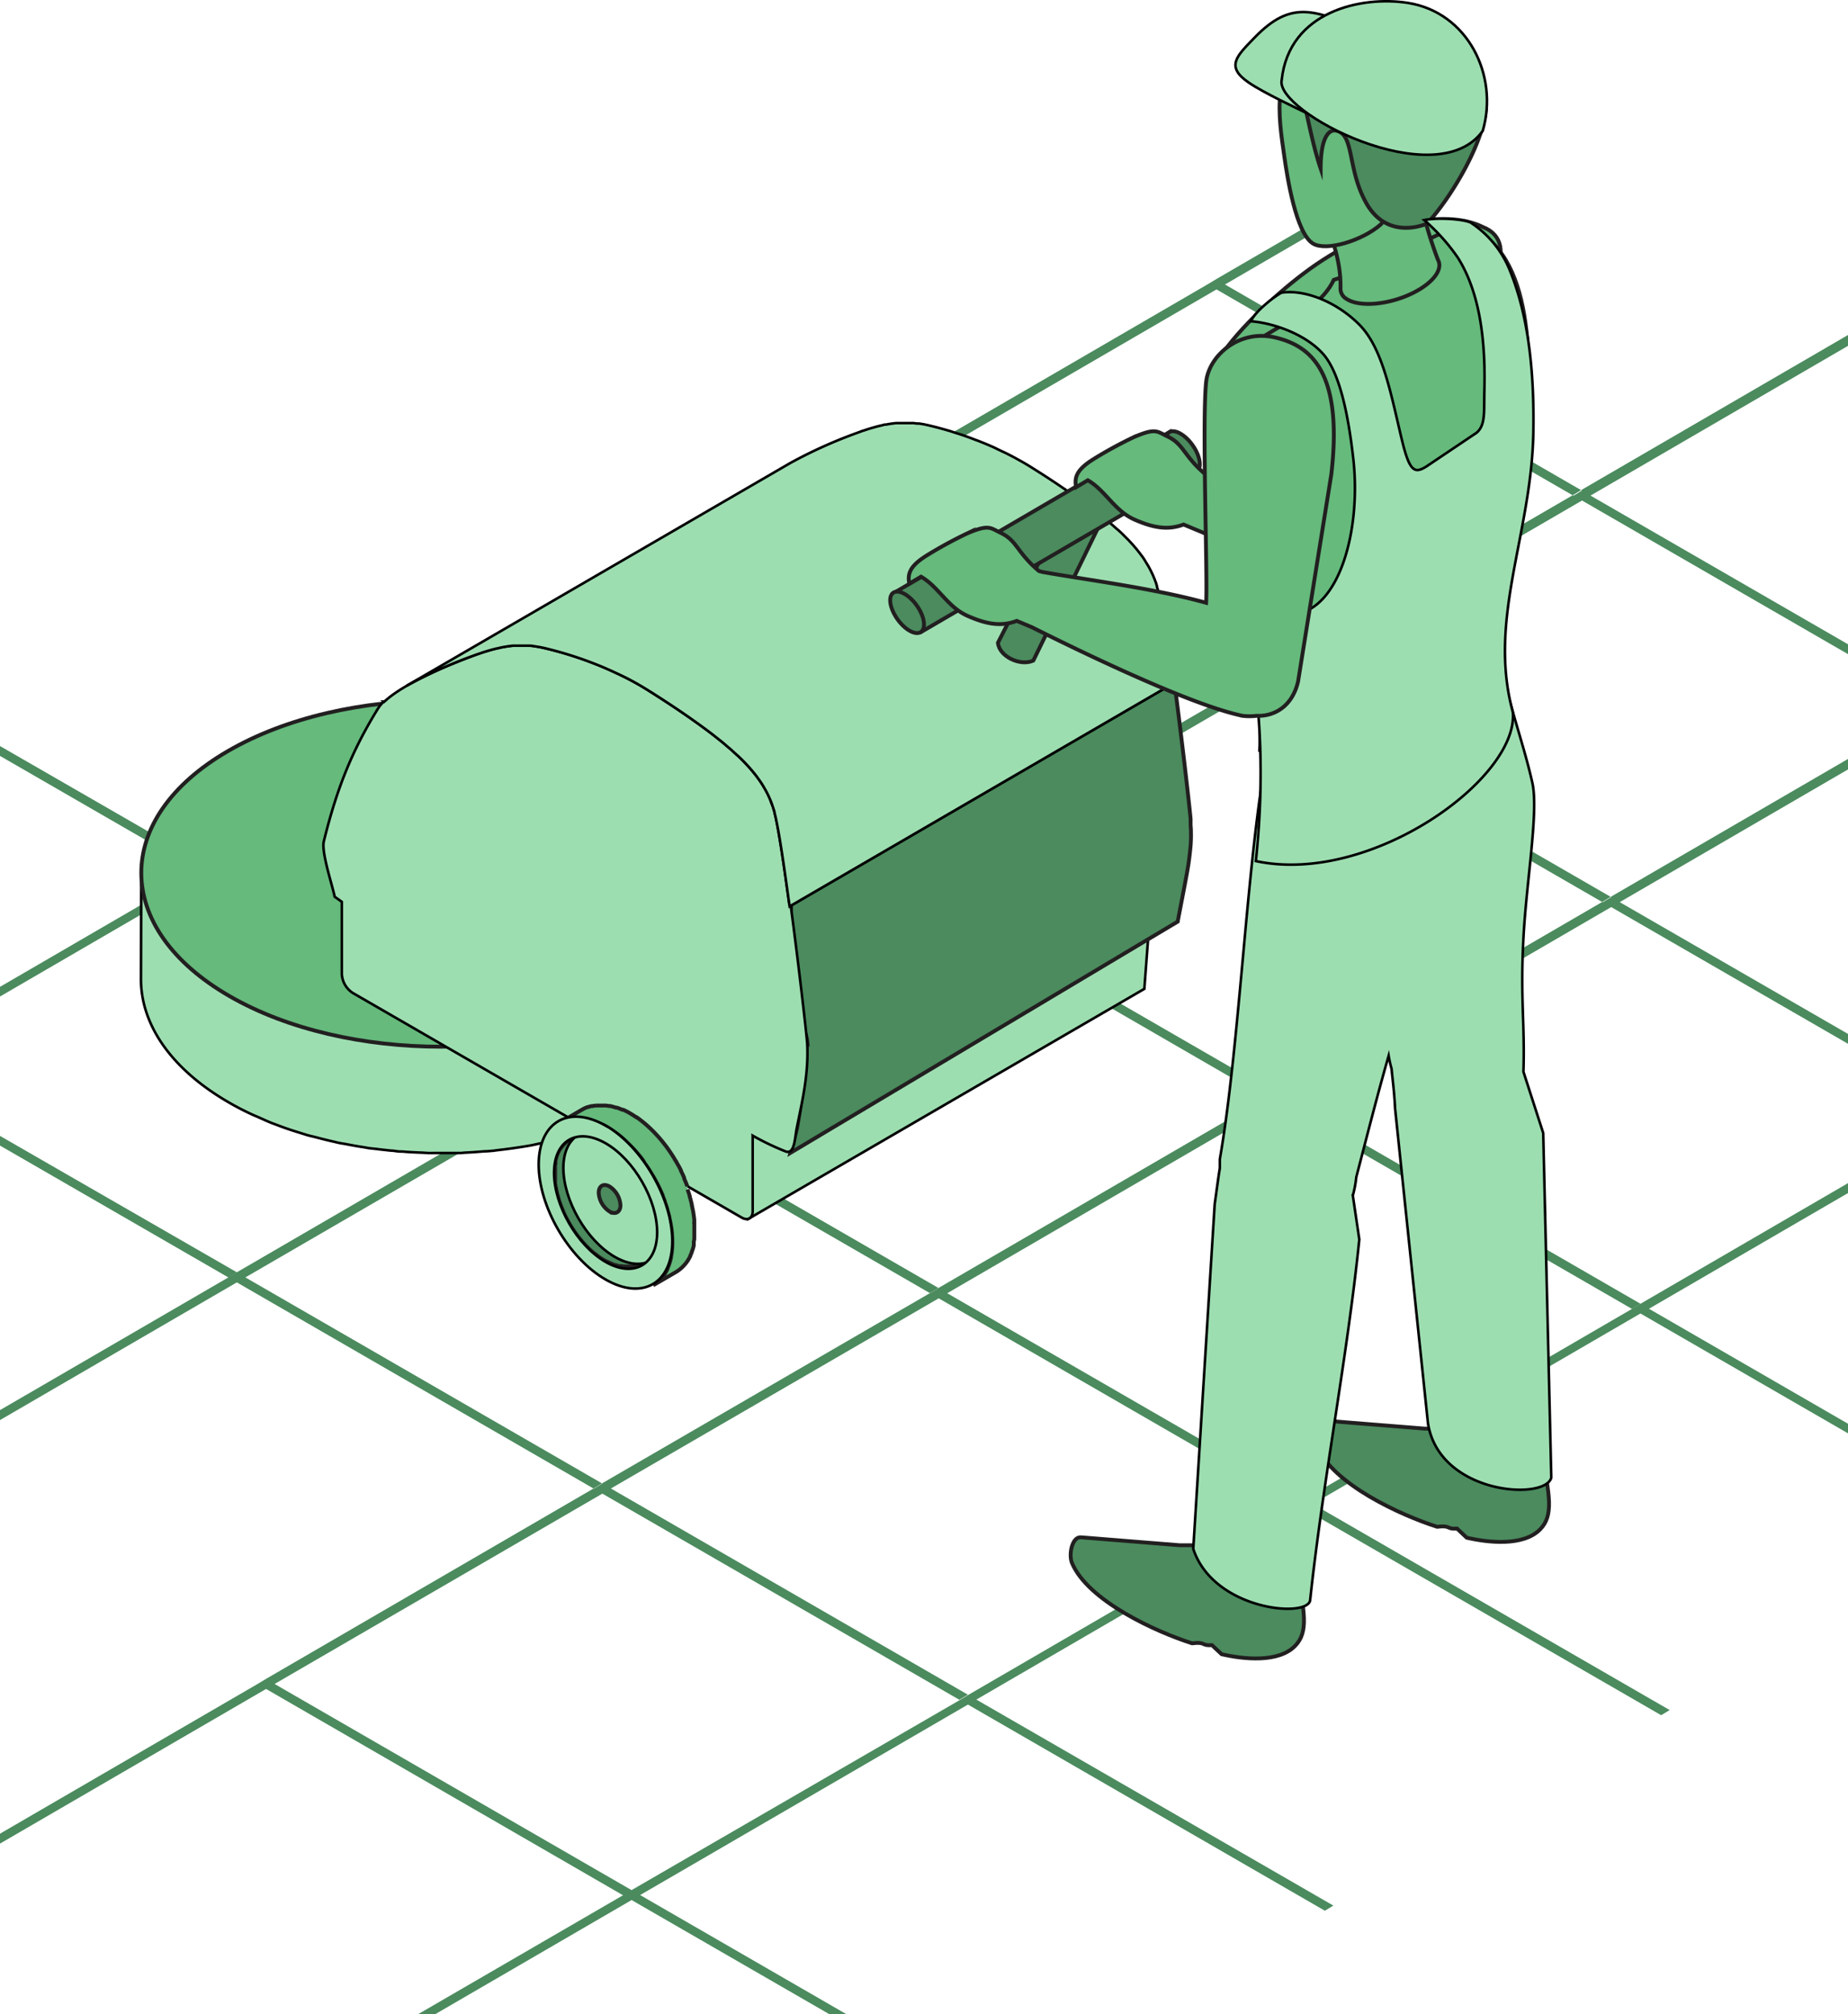
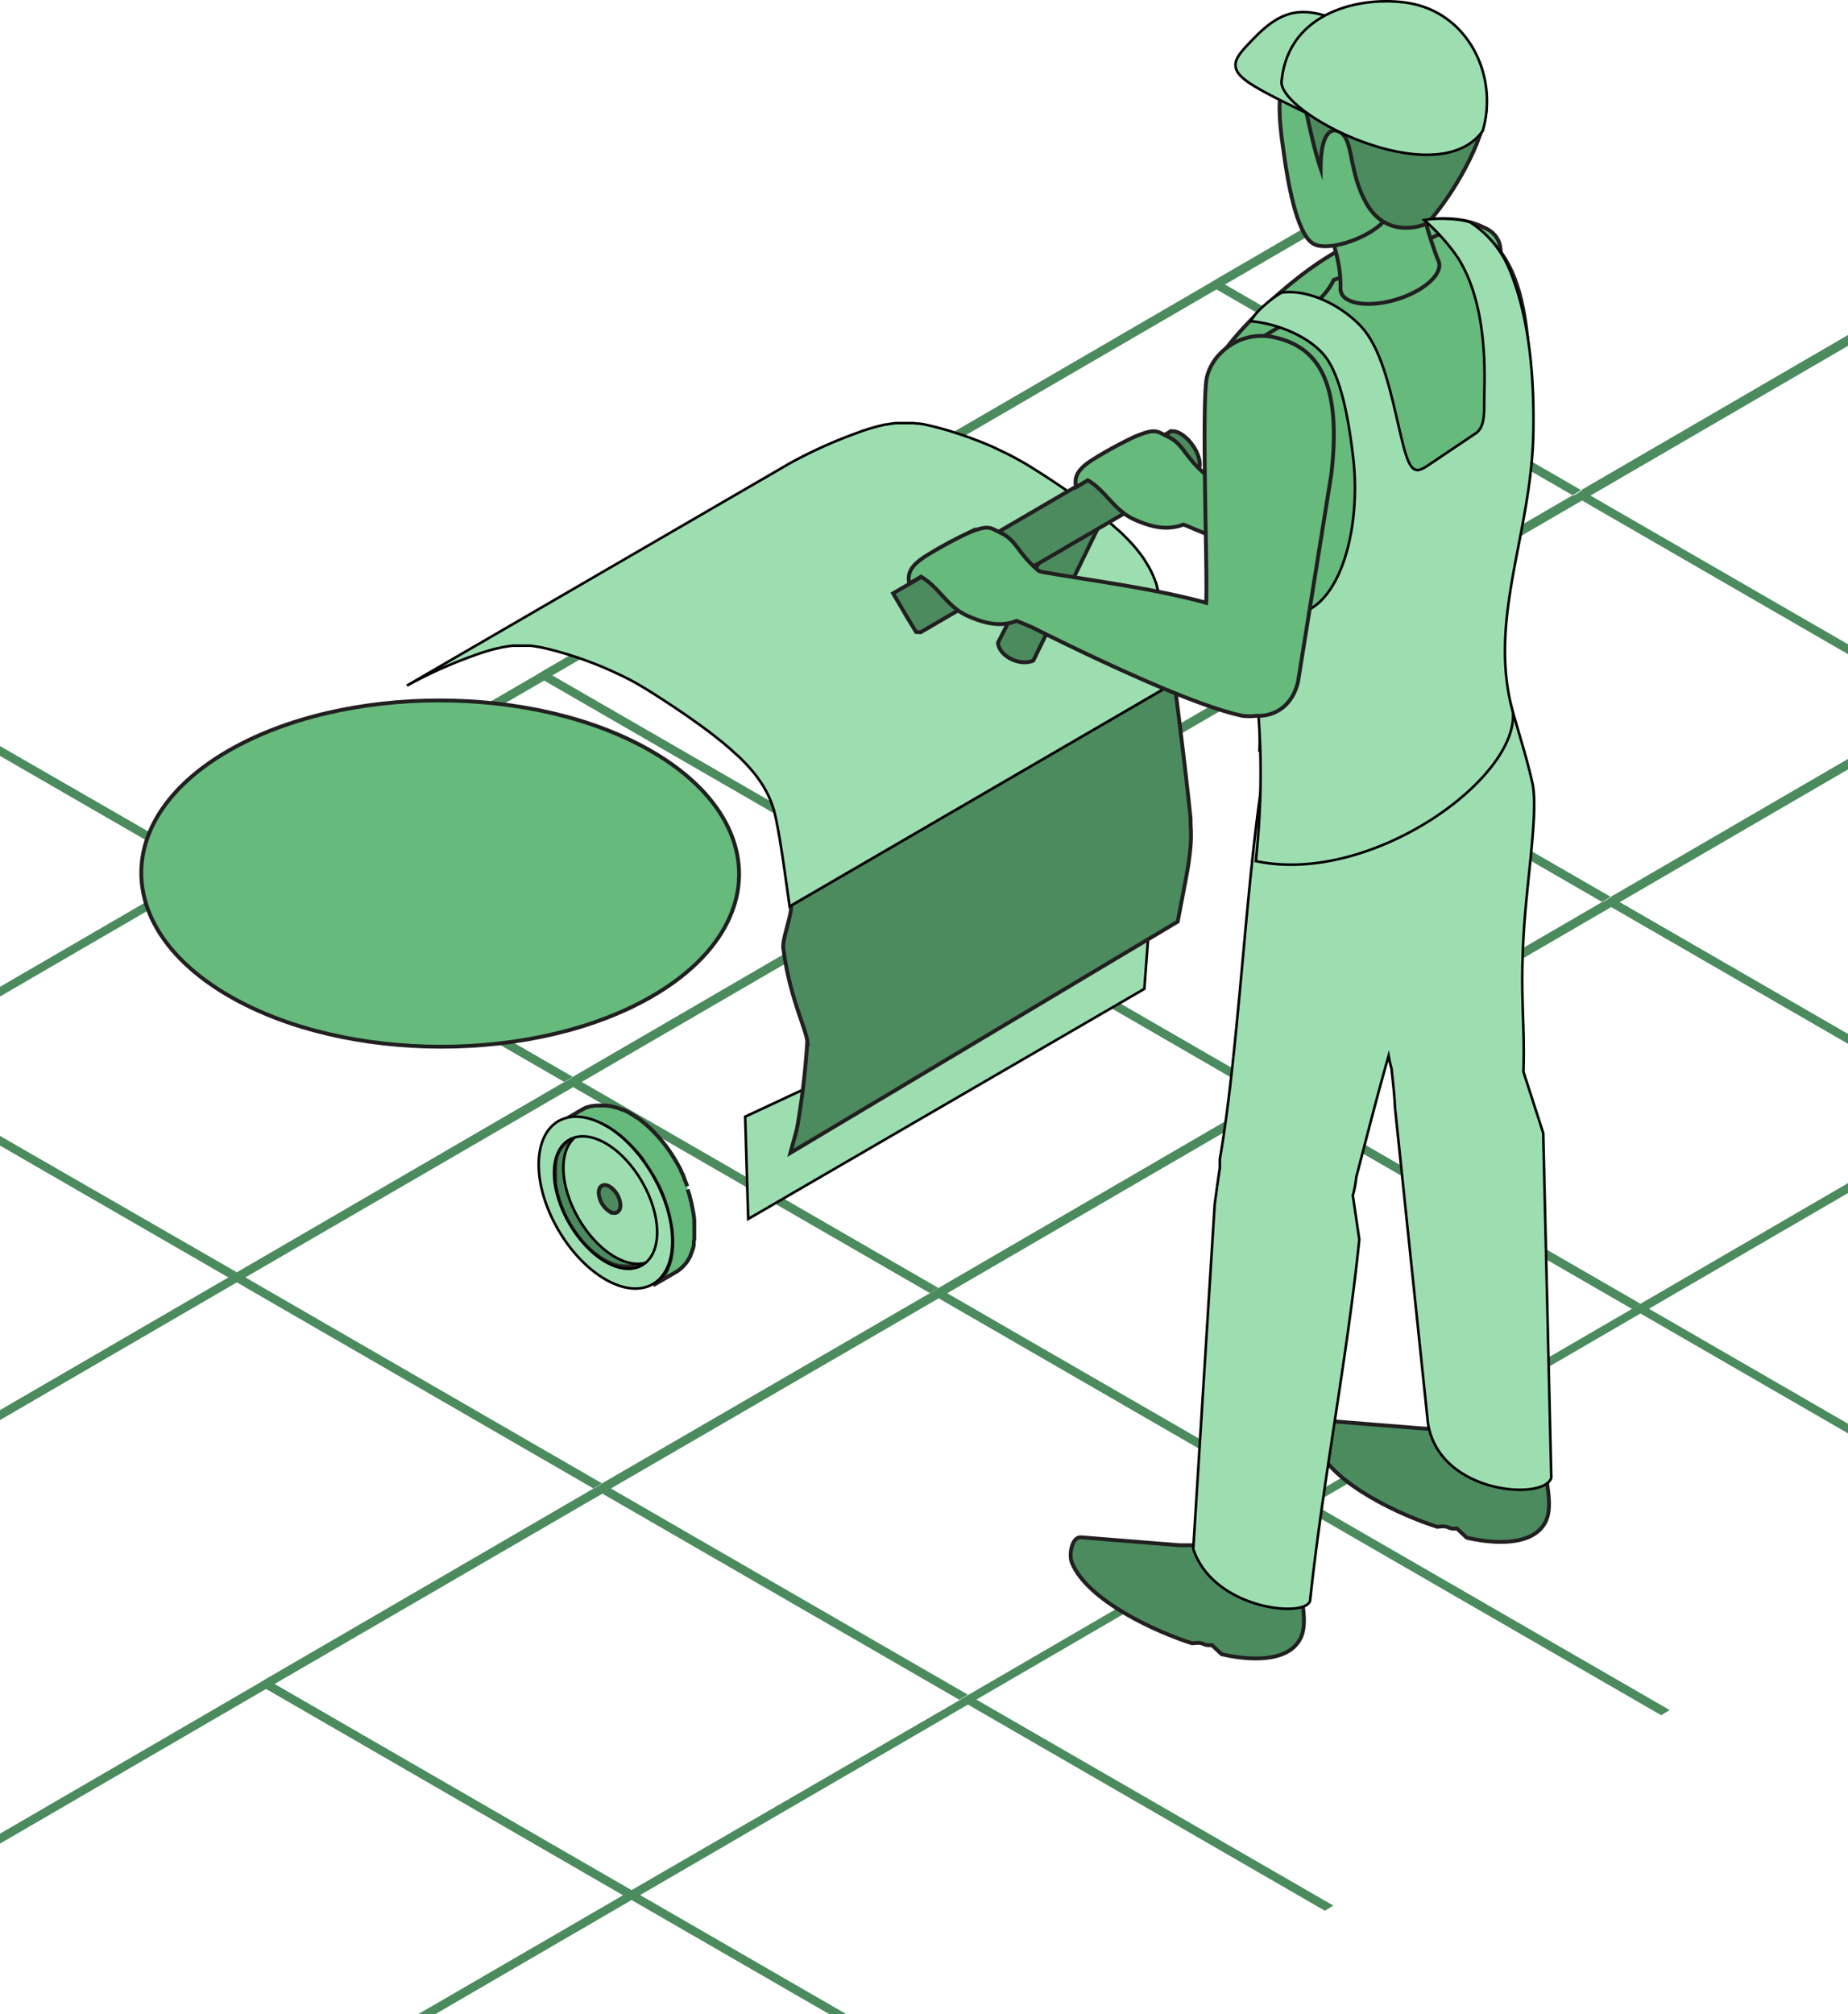
<svg xmlns="http://www.w3.org/2000/svg" id="Layer_1" data-name="Layer 1" viewBox="0 0 359.62 391.84">
  <defs>
    <style>.cls-1,.cls-3{fill:#4b8b5e;}.cls-1,.cls-2,.cls-3,.cls-4,.cls-5{fill-rule:evenodd;}.cls-2{fill:#9ddeb1;stroke:#000;stroke-width:0.5px;}.cls-2,.cls-3,.cls-4{stroke-miterlimit:10;}.cls-3,.cls-4{stroke:#221f20;stroke-width:0.75px;}.cls-4{fill:#65ba7c;}.cls-5{fill:#edd9b5;}</style>
  </defs>
  <path class="cls-1" d="M0,147.07l38.74,22.36,1.66-1L0,145.15v1.92ZM274.87,32.21h3.32L238.38,55.35l69.46,40.1-1.65,1L236.73,56.31h0L172.94,93.38l69.46,40.1-1.66,1L171.28,94.34h0l-63.79,37.07L177,171.52l-1.65,1-69.46-40.11h0L42.06,169.44l69.46,40.1-1.65,1L40.41,170.4h0L0,193.88V192l38.74-22.51,1.66-1,63.77-37.06,1.66-1,63.78-37.07,1.66-1,63.78-37.07,1.66-1,38.16-22.18ZM0,222.88l44.43,25.65,1.65-1L0,221v1.91ZM359.62,65.36v1.93L309.51,96.42l50.11,28.93v1.92L307.86,97.38h0l-63.78,37.07,69.46,40.1-1.66,1-69.46-40.11-63.78,37.07,69.46,40.1-1.66,1L177,173.44h0L113.2,210.5l69.46,40.11-1.66,1-69.46-40.1h0L47.75,248.53l69.46,40.11-1.65,1L46.09,249.5,0,276.29v-1.94l44.43-25.81,1.65-1,63.79-37.07,1.66-1,63.77-37.06,1.66-1,63.78-37.07,1.66-1,63.79-37.07,1.65-1,51.78-30.09Zm0,82.41v1.93L315.2,175.52l44.42,25.64v1.92l-46.08-26.6-63.78,37.07,69.46,40.1-1.66,1-69.46-40.1h0l-63.77,37.06,69.46,40.1-1.66,1-69.46-40.11h0L118.88,289.6l69.46,40.11-1.65,1-69.47-40.11L53.44,327.63l69.46,40.11-1.66,1L51.78,328.6h0L0,358.69v-1.93l50.11-29.12,1.66-1,63.79-37.07,1.65-1L181,251.57l1.66-1,63.77-37.06,1.66-1,63.78-37.07,1.66-1,46.09-26.78ZM84.76,391.84l38.15-22.17h0l38.41,22.17h3.32L124.57,368.7l63.79-37.06h0l69.46,40.11,1.65-1L190,330.67,253.8,293.6h0l69.46,40.11,1.66-1-69.46-40.1,63.77-37.06h0l40.39,23.32V277l-38.73-22.37,38.73-22.51v-1.93l-40.4,23.48-1.66,1-63.77,37.07-1.66,1-63.79,37.07-1.65,1L122.9,367.74l-1.66,1L81.43,391.84Z" />
  <polygon class="cls-2" points="223.57 180.6 222.69 192.39 145.6 237.16 145.01 217.26 223.57 180.6" />
  <path class="cls-3" d="M231.69,160.44c0-.18,0-.35,0-.53v-.09c0-.11,0-.29,0-.54h0c-.24-2.5-1.25-11.54-2.45-21-.23-1.86-.48-3.73-.72-5.58l-74.59,43.35c.25,1.84-1.73,6.58-1.5,8.43h0c1.2,9.45,4.43,15.64,4.67,18.14a152.63,152.63,0,0,1-2,16.93c0,.07-1.28,4.68-1.3,4.76l75.38-45c0-.08,1.47-7.55,1.87-9.86.16-.9.3-1.81.41-2.74.08-.64.15-1.29.21-1.94s.07-1.07.09-1.61,0-.94,0-1.42S231.71,160.87,231.69,160.44Z" />
-   <path class="cls-2" d="M143.78,171.14c0,.3,0,.59-.06.89s-.06.51-.1.76-.08.59-.14.88-.1.51-.16.77-.13.57-.2.85-.15.52-.23.77-.18.57-.28.85-.18.5-.28.75-.24.59-.38.89-.22.49-.34.73-.29.59-.45.88l-.39.71c-.2.34-.42.69-.64,1s-.26.42-.4.62c-.27.39-.56.77-.85,1.16-.11.15-.22.31-.34.46-.47.59-1,1.18-1.51,1.76-.14.16-.29.31-.44.46-.42.43-.85.87-1.31,1.3l-.63.59-.82.72-.82.67c-.29.24-.59.47-.89.7l-.88.66c-.31.23-.64.45-1,.68l-.94.63c-.34.23-.69.45-1,.66s-.88.56-1.35.83c-1.26.73-2.58,1.41-3.92,2l-1.06.5c-1.22.57-2.47,1.11-3.76,1.61l-.45.18c-1.35.52-2.75,1-4.16,1.43-1,.3-2,.58-3,.85-.76.21-1.51.43-2.29.62-1,.25-2.13.46-3.2.68-.79.16-1.57.34-2.37.48l-1,.16c-1.32.22-2.66.41-4,.57l-1.18.14c-.76.08-1.54.13-2.3.19-1.33.11-2.65.21-4,.26-.84,0-1.68.06-2.52.07-1.07,0-2.14,0-3.21,0-.89,0-1.77,0-2.66-.07s-2-.1-3-.16-1.79-.14-2.68-.23-2-.2-2.93-.32-1.74-.23-2.6-.37c-1-.16-2.07-.34-3.1-.54-.8-.15-1.61-.31-2.4-.48-1.23-.27-2.44-.57-3.64-.89-.76-.21-1.53-.39-2.28-.62L58,199.56c-1.19-.38-2.37-.78-3.53-1.21l-1-.37c-1.06-.41-2.08-.86-3.09-1.31-.5-.22-1-.42-1.49-.65-1.47-.7-2.89-1.43-4.26-2.22-11.45-6.61-17.17-15.32-17.14-24l-.06,20.71c0,8.69,5.69,17.4,17.14,24q2.05,1.19,4.26,2.22c.48.23,1,.43,1.49.65.86.38,1.71.78,2.6,1.13.16.07.33.12.49.18l1,.38q1.74.65,3.54,1.2l1.21.38c.26.08.52.17.79.24.49.14,1,.24,1.5.37,1.2.32,2.4.62,3.62.89.32.07.63.17,1,.23.48.1,1,.16,1.47.26,1,.19,2,.38,3.09.54.41.06.81.15,1.22.21s.93.09,1.39.15c1,.13,1.94.23,2.92.33.45,0,.91.11,1.37.15s.87,0,1.31.07c1,.07,2,.12,3,.16.49,0,1,.07,1.47.08s.8,0,1.19,0c1.08,0,2.14,0,3.21,0,.53,0,1.06,0,1.59,0,.31,0,.62,0,.93-.06,1.33-.06,2.65-.15,4-.27.53,0,1.06-.05,1.58-.1.25,0,.49-.06.74-.09l1.17-.14c1.35-.16,2.69-.35,4-.56l1-.16.5-.09c.64-.11,1.25-.27,1.88-.4,1.07-.21,2.14-.42,3.19-.68.78-.19,1.53-.41,2.3-.62,1-.27,2-.54,3-.85l.66-.19c1.19-.38,2.35-.8,3.5-1.24.16-.05.3-.12.45-.18,1.29-.5,2.54-1,3.76-1.6l1.06-.5c1.35-.65,2.66-1.33,3.92-2.06l.71-.41c.22-.14.42-.28.64-.41l1-.66.94-.63,1-.69.87-.65.89-.7.82-.68.82-.72.34-.29.29-.3c.46-.43.89-.86,1.31-1.3.15-.15.3-.3.44-.46.53-.57,1-1.16,1.51-1.76l.05-.06c.11-.13.19-.27.29-.4.29-.38.58-.77.85-1.16.14-.2.26-.4.4-.61s.44-.69.64-1c0-.09.11-.18.17-.27s.14-.29.22-.43c.16-.3.31-.59.45-.89s.24-.48.35-.73.25-.59.37-.88l.16-.39c0-.12.08-.24.12-.37.1-.28.2-.56.28-.84s.16-.52.23-.77.14-.57.2-.86a3.69,3.69,0,0,0,.11-.45c0-.11,0-.21.06-.31,0-.3.09-.59.13-.89s.07-.5.1-.76.05-.59.06-.88,0-.34,0-.51,0-.35,0-.52l.06-20.7C143.83,170.46,143.8,170.8,143.78,171.14Z" />
  <path class="cls-4" d="M126.7,146.12C104,133,67,133,44.37,146.12s-22.46,34.55.28,47.68,59.71,13.13,82.3,0S149.44,159.25,126.7,146.12Z" />
-   <path class="cls-2" d="M157.09,203.26c0-.93-1.57-14.77-3.23-27.2l-.27-.17c-1.11-8.21-2.24-15.72-3-18.38-2.05-6.95-8.16-12.87-24-22.91-.66-.43-1.34-.84-2-1.24a69.68,69.68,0,0,0-18.62-7.27c-4.1-1-8-.72-13.8,1.46-4.86,1.82-13.48,5.31-17.42,9l-.07-.06A7.39,7.39,0,0,0,73.47,138c-4.92,8-7.91,15.32-10.46,25.72-.51,2.14,1.85,9.11,2.11,10.74l1.4,1,0,14.05a4.68,4.68,0,0,0,2.13,3.68l75.68,43.7c1.17.68,2.14.13,2.14-1.22l0-14.51a1.49,1.49,0,0,0,0-.21,51.57,51.57,0,0,0,6.41,3.07c1.77.66,1.79-2.63,2.15-4.44C156.07,214.39,157.35,209.27,157.09,203.26Z" />
  <path class="cls-3" d="M129.42,243.59a4.89,4.89,0,0,1-.77.35,5.72,5.72,0,0,1-.59.17l-.14,0a6.15,6.15,0,0,1-.75.1H127a6.45,6.45,0,0,1-.76,0h-.09a8.38,8.38,0,0,1-.83-.13l-.09,0a7.72,7.72,0,0,1-.88-.24l-.06,0c-.31-.11-.63-.24-1-.38l-.06,0a10.66,10.66,0,0,1-1-.52,15.1,15.1,0,0,1-2-1.38l0,0a19.66,19.66,0,0,1-1.84-1.72l0,0a20.81,20.81,0,0,1-1.68-2h0a25.65,25.65,0,0,1-1.45-2.22l-.06-.11A24.22,24.22,0,0,1,114,233v0a22.79,22.79,0,0,1-.91-2.46v0a18.84,18.84,0,0,1-.57-2.48h0a14.45,14.45,0,0,1-.19-2.43,11.07,11.07,0,0,1,.2-2.15.13.13,0,0,0,0-.06,8.55,8.55,0,0,1,.57-1.77l0,0a5.5,5.5,0,0,1,.75-1.16c.09-.12.18-.24.28-.35a4.72,4.72,0,0,1,1.1-.9l-4.48,2.6a5.22,5.22,0,0,0-1.1.9c-.1.11-.19.23-.28.35a5.46,5.46,0,0,0-.36.45,6.47,6.47,0,0,0-.38.69v0s0,0,0,0c-.08.17-.15.34-.22.52l-.18.52c0,.17-.09.34-.13.51s0,.15,0,.22,0,0,0,.06,0,.14,0,.21,0,.32-.07.48,0,.32,0,.48l0,.47c0,.16,0,.32,0,.48v0c0,.15,0,.3,0,.45s0,.32,0,.48,0,.33,0,.49,0,.33,0,.49,0,.34.07.5v0h0c0,.15,0,.31.08.47s.07.35.11.52l.12.52c0,.18.09.36.14.53l.12.43a0,0,0,0,1,0,0l0,.08c.05.17.1.34.16.52l.18.51.18.49c.07.16.13.32.2.49l.16.37a0,0,0,0,1,0,0,.3.3,0,0,1,0,.08c.07.16.14.32.22.48s.17.36.25.53l.32.61c.11.21.23.42.35.63l.07.12s0,.08.07.13c.24.41.49.8.75,1.2s.41.59.62.88h0c.14.2.29.39.44.58l.39.48c.13.15.25.3.39.45l.39.44a.46.46,0,0,0,.07.07l0,0,.31.33.42.41c.15.15.29.28.44.41s.29.27.44.39l.22.18.06,0,.17.14.44.34.43.31.43.28.42.26.09.06.32.17.41.21.27.13.06,0,.07,0,.41.17a3.25,3.25,0,0,0,.4.15l.07,0,.07,0,.26.09.41.11.21,0,.08,0,.12,0,.44.07a2.66,2.66,0,0,0,.28,0h1.16a5.4,5.4,0,0,0,.58-.08h0l.14,0a3.17,3.17,0,0,0,.55-.15.05.05,0,0,0,0,0,5,5,0,0,0,.78-.35Z" />
  <path class="cls-2" d="M119.69,221.49c5.53,3.19,10,11,10,17.31s-4.54,8.92-10.06,5.73-10-11-10-17.31S114.18,218.3,119.69,221.49Z" />
  <path class="cls-4" d="M133.75,230.8l-.15-.4c-.09-.22-.17-.43-.26-.64s-.13-.31-.2-.46l0-.08a.3.3,0,0,0,0-.08l-.28-.63c-.11-.23-.22-.46-.34-.69a.54.54,0,0,0,0-.11s-.05-.08-.07-.13-.18-.36-.28-.54-.25-.45-.38-.67-.12-.23-.19-.34,0-.09-.07-.14-.24-.37-.35-.56-.35-.57-.54-.85l-.09-.14c-.25-.38-.51-.75-.78-1.12l0,0h0c-.19-.26-.38-.51-.58-.76s-.31-.39-.47-.58a0,0,0,0,0,0,0l0,0c-.16-.2-.33-.39-.5-.59l-.51-.56-.07-.08-.09-.08c-.12-.14-.24-.27-.37-.4l-.55-.54-.16-.15-.13-.12-.28-.26c-.19-.17-.38-.34-.58-.5a2.31,2.31,0,0,0-.24-.2l-.13-.11-.2-.16-.57-.44-.41-.29-.07-.05-.08,0-.55-.37c-.18-.11-.36-.23-.55-.33l-.12-.08-.41-.23-.53-.27-.35-.16-.08,0-.1,0-.52-.22-.52-.19-.1,0-.08,0-.34-.11-.53-.15-.27-.06-.11,0-.16,0a5.62,5.62,0,0,0-.57-.09l-.36,0h-.22c-.2,0-.41,0-.61,0h-.68a6.46,6.46,0,0,0-.75.11h0l-.18,0c-.24.06-.48.12-.71.2l-.06,0a5,5,0,0,0-1,.46l-4.48,2.6a6.63,6.63,0,0,1,1.78-.69l.18,0a7.56,7.56,0,0,1,1-.12h.2a8.18,8.18,0,0,1,1,0h.12a10.85,10.85,0,0,1,1.08.16l.11,0a10.45,10.45,0,0,1,1.15.32l.08,0a12.09,12.09,0,0,1,1.23.49.2.2,0,0,1,.08,0,13.11,13.11,0,0,1,1.29.66c.44.26.87.53,1.3.83l.08.06c.4.27.78.57,1.17.88l.13.11q.57.47,1.11,1l.12.12c.37.35.73.71,1.09,1.09a.6.6,0,0,1,.08.08c.38.4.74.82,1.1,1.25l0,0c.36.43.71.89,1,1.34l0,.08c.3.4.58.81.86,1.23s.36.57.53.86.29.46.43.69.12.23.19.34c.23.4.45.81.66,1.21l.06.13c.25.5.49,1,.71,1.51a.3.3,0,0,1,0,.08c.21.5.42,1,.6,1.5l0,.1c.19.51.36,1,.52,1.55a.31.31,0,0,1,0,.08c.15.5.29,1,.41,1.5l0,.15c.12.5.22,1,.3,1.52v0c.09.51.15,1,.19,1.53,0,0,0,.08,0,.12q.06.75.06,1.5c0,.49,0,1-.07,1.42,0,0,0,.08,0,.12a11.54,11.54,0,0,1-.18,1.22l0,.15c-.08.37-.17.73-.28,1.08l-.06.19c-.11.33-.24.65-.37.94a.36.36,0,0,0,0,.09,7.78,7.78,0,0,1-.52.94,6.52,6.52,0,0,1-.9,1.11l-.24.24a7.53,7.53,0,0,1-1.11.84l4.48-2.6a7,7,0,0,0,1.1-.84,2.72,2.72,0,0,0,.24-.24,7.17,7.17,0,0,0,.91-1.12v0a9.38,9.38,0,0,0,.5-.89s0,0,0,0l0-.09a6,6,0,0,0,.27-.63c0-.1.07-.21.1-.31s.05-.13.06-.19l.07-.18c.06-.22.12-.44.17-.67,0-.07,0-.15,0-.23s0-.1,0-.15,0-.17,0-.25.07-.41.1-.62l0-.35,0-.12c0-.05,0-.1,0-.15,0-.2,0-.41,0-.61s0-.41,0-.62v0c0-.2,0-.39,0-.59l0-.62,0-.3a.45.45,0,0,0,0-.11c0-.07,0-.15,0-.22s-.05-.42-.07-.63-.06-.43-.1-.65v0a0,0,0,0,0,0,0c0-.2-.06-.4-.1-.6s-.09-.45-.14-.67a2.44,2.44,0,0,0-.06-.26l0-.14a2.86,2.86,0,0,0-.07-.28q-.07-.34-.18-.69c0-.18-.1-.36-.15-.53s0-.05,0-.08l0-.08-.21-.67c-.08-.22-.15-.44-.23-.67" />
  <path class="cls-2" d="M117.82,245.5c-5.53-3.2-10-11-10-17.32s4.53-8.92,10.06-5.73,10,11,10,17.31-4.54,8.92-10.06,5.74Zm.07-26.47c-7.16-4.13-13-.8-13.06,7.43s5.81,18.33,13,22.47,13,.78,13-7.45S125.05,223.17,117.89,219Z" />
  <path class="cls-3" d="M118.63,230.85a4.67,4.67,0,0,1,2.11,3.65c0,1.34-1,1.88-2.12,1.21a4.64,4.64,0,0,1-2.11-3.65C116.51,230.72,117.46,230.17,118.63,230.85Z" />
  <path class="cls-2" d="M226.69,122.19c-.27-1.73-.54-3.28-.78-4.6-.13-.67-.25-1.27-.36-1.81q-.11-.47-.21-.87c0-.18-.08-.34-.13-.5a2.17,2.17,0,0,0-.07-.24.83.83,0,0,0,0-.15l-.15-.47c0-.15-.1-.3-.16-.46l-.14-.39c-.06-.13-.11-.26-.16-.39l-.17-.39a3.39,3.39,0,0,0-.18-.39l-.18-.38c-.09-.19-.19-.36-.28-.54s-.28-.51-.44-.77-.4-.65-.61-1-.41-.6-.64-.9-.3-.4-.46-.6-.32-.41-.49-.61-.34-.4-.51-.6-.41-.45-.62-.68-.46-.49-.71-.74l-.87-.87c-.36-.34-.73-.69-1.12-1h0c-.45-.41-.92-.82-1.42-1.24s-1.22-1-1.87-1.53-1.64-1.26-2.53-1.92c-1.15-.85-2.4-1.73-3.73-2.64-1.93-1.32-4-2.71-6.37-4.19l-.11-.07q-.8-.51-1.62-1l-.41-.24c-.48-.28-1-.55-1.45-.81-.67-.37-1.36-.72-2.06-1.07l-.69-.32-.57-.27-1-.49c-.85-.38-1.7-.74-2.56-1.08l-.48-.19-.71-.26c-.54-.21-1.08-.42-1.63-.61-.75-.27-1.5-.51-2.26-.74l-.56-.19-.24-.08c-1.09-.32-2.18-.63-3.26-.9l-1.12-.27-.84-.18-.44-.07-.42-.07-.28,0c-.29,0-.58-.06-.87-.09l-.26,0h-.06c-.44,0-.88,0-1.33,0H176c-.26,0-.53,0-.79,0l-.76,0h-.05c-.66.06-1.34.16-2,.29l-.17,0c-.18,0-.37.09-.55.13-.4.09-.81.18-1.23.3l-.85.24c-.42.12-.85.26-1.29.41l-.46.14-1,.37a92.52,92.52,0,0,0-13,5.85L79.18,133.4a90.19,90.19,0,0,1,13-5.85c.51-.2,1-.35,1.49-.52s.87-.28,1.3-.41l.84-.24c.42-.11.83-.21,1.24-.29.24-.06.48-.12.71-.16q1.05-.2,2-.3l.81,0,.8,0c.49,0,1,0,1.45,0l.27,0c.38,0,.76.08,1.14.14l.42.07c.43.07.86.15,1.29.25,1.52.36,3.07.78,4.61,1.25l.57.18c1.3.41,2.59.86,3.88,1.35l.71.27c1.38.54,2.74,1.13,4.09,1.76l.56.26q2.16,1,4.2,2.2h0l.41.24c.55.33,1.09.66,1.62,1l.11.06c2.33,1.48,4.45,2.87,6.37,4.19q2,1.38,3.73,2.65c.9.65,1.74,1.29,2.53,1.92s1.28,1,1.88,1.53,1,.82,1.41,1.23h0c.39.35.76.7,1.12,1l.88.86.71.75c.21.22.41.45.61.67l.52.61.49.6c.15.2.31.4.45.6s.44.6.64.9.42.65.62,1,.29.51.43.76.19.36.28.54l.19.39c.06.13.12.26.17.39s.12.26.17.39l.16.39c.05.13.1.26.14.39s.11.31.16.46a4.11,4.11,0,0,1,.15.46s0,.1.05.15,0,.16.07.25.08.32.12.5.14.55.21.87c.11.53.24,1.14.36,1.81h0c.25,1.31.51,2.87.78,4.59.5,3.18,1,6.94,1.56,10.84L228.25,133C227.72,129.12,227.19,125.37,226.69,122.19Z" />
  <path class="cls-3" d="M214.08,101.87l-13,26.66c-2.54,1.13-6.62-.78-6.88-3.47L207.1,99.73Z" />
  <polygon class="cls-3" points="176.73 120.42 176.72 120.42 173.8 115.44 227.78 83.94 229.53 86.93 229.54 86.92 232.46 91.91 179.16 123.01 178.27 122.96 176.73 120.42" />
-   <path class="cls-3" d="M173.82,115.33c1-.74,3.09.37,4.58,2.47s1.86,4.4.83,5.14-3.1-.37-4.59-2.47S172.78,116.07,173.82,115.33Z" />
  <path class="cls-3" d="M227.49,84.13c1-.74,3.09.37,4.58,2.47s1.86,4.4.83,5.14-3.1-.37-4.59-2.47S226.45,84.87,227.49,84.13Z" />
  <path class="cls-5" d="M229.58,91.34c-3.18,2.71-2.41,4.87-1.62,9.25,3.77,1.94,33.63,17.3,46.33,19.92a10,10,0,0,0,5.72-.85c4.63-1.84,4.9-5.74,4.95-7.83.12-5.4-7.42-9.7-12.56-11.65C259.88,95.44,237.31,93.46,229.58,91.34Z" />
  <path class="cls-4" d="M239,94.59l.64-.83-5-1.42c-4.31-3.62-4.22-5.87-7.39-7.4-2.11-1-2.31-1.75-6.66.13a82,82,0,0,0-7.74,4.22c-3,1.87-3.9,3.34-3.43,5.5l2.27-1.35c3.47,2,5.2,6,9.19,7.7,3.47,1.5,6.31,2.09,9.44.91l6.71,2.8Z" />
  <path class="cls-4" d="M253.74,53.17c-6,4.51-13.85,11.9-17,17.42-2.2,3.82-.76,5.79-.55,9.24.38,1.58,2,.54,3.76,1.23,7.6,3.06,24.34-2.46,37.39-12.32s18.93-21.47,11.32-24.53C281.18,40.44,266.78,43.3,253.74,53.17Z" />
  <path class="cls-3" d="M290,278,300,282.85c1.55,8,2.38,12-.3,14.71-3.26,3.32-10.06,2.59-14.28,1.61l-1.88-1.77c-2.23.15-1.07-.68-3.88-.35-7.05-2.25-20.25-8.25-23.36-15.63-.69-1.64,0-5.18,1.77-5l19.15,1.53Z" />
  <path class="cls-4" d="M276.75,47.74l-.17-.4c3.89-2.19,7.94-3.82,10.13-2.75,12.45,6,11.17,28.73,10.18,40.81-1.57,19.3-11,25.29-11.59,42.1.56,10.25-39.91,16.46-40.12,18.78,1.64-28.93-13.18-62.85-9.49-70.51,5.48-11.39,19.8-12.64,23.86-21.32C267.17,51.8,266.9,54,276.75,47.74Z" />
  <path class="cls-4" d="M275,28.94c.06,5.76,2.18,14.7,4.83,21.62,1,1.78-.83,4.39-4.73,6.37-4.66,2.36-10.51,2.91-13.06,1.23a2.3,2.3,0,0,1-1.18-2.06h0C261,50,258.64,44,254.16,34.94Z" />
  <path class="cls-4" d="M255.55,7.72c-8.37,5.05-6.75,14.86-5.63,22.68.57,4,2.26,15,5.61,17,2.61,1.56,9.63-.63,13.1-3.68,2.51-2.22.59-9.1,1.79-10.44L266.55,9.77Z" />
  <path class="cls-3" d="M282.5,5.91a18.21,18.21,0,0,1,6.67,14.83c-.23,6.8-6.88,17.87-11.48,22.78-3.54,1.39-8.71,1.52-11.81-4-3.76-6.67-2.26-13.4-5.88-14.1-1.49-.29-3,1.48-3,7.39-2-5.92-2.85-12.64-4.67-18C248.61,4.12,273.68-3.64,282.5,5.91Z" />
  <path class="cls-2" d="M255.16,22.43c-2.79-1.37-9.15-4.3-12.17-6.37-4.58-3.13-2.29-5.18,1.08-8.67,7.3-7.57,12.06-5.84,23.62,0C264.56,12.34,258.91,18,255.16,22.43Z" />
  <path class="cls-2" d="M288.54,25.47c-9,12.59-40.57-3.73-39.12-9.92C250.85,2.19,264.93-.86,274,.57,285.56,2.4,291.7,14.61,288.54,25.47Z" />
  <path class="cls-3" d="M242.23,300.65l10.08,4.88c1.55,8,2.38,12-.3,14.71-3.25,3.32-10.06,2.58-14.28,1.6l-1.88-1.76c-2.23.14-1.07-.69-3.88-.36-7.05-2.25-20.25-8.25-23.36-15.62-.68-1.64,0-5.18,1.77-5l19.15,1.54Z" />
  <path class="cls-2" d="M300.31,220.45l-3.85-11.93c.3-9.51-.63-14.11,0-26,.59-11.22,3-24.76,1.72-30.29-1.87-8.28-4.7-15.18-6.41-25.09l-25.65,9.23c-.06,4.32,0,8.74.18,13.21l-20.45,1c-3.4,20.9-4.79,53.79-8.47,74.95,0,.61,0,1.19,0,1.76-.3,1.77-.58,4-1,7l-4.17,67.06c3.92,11.93,22.22,13.53,22.74,10,2.49-23.22,7.29-47.68,9.57-70.21l-1.26-8.54a21.5,21.5,0,0,0,.67-3.58c2.09-8,4.07-15.84,6.3-23.61a24,24,0,0,0,.57,2.53c.16,1.85.51,4.23.68,7.71l6.4,61.26c2.21,13.91,22.88,15.1,24,10.57Z" />
  <path class="cls-2" d="M286.15,43.28a20.1,20.1,0,0,1,7.79,9.65c3.83,9.52,4.62,21,4.45,31.12-.33,19.92-8.93,36.29-4,54.48,1.25,12.84-27.62,33.79-50,29,4.65-44.24-9.83-64.1-8.24-88.82.73-.33,1.72-.8,2.83-1.35-.82,5.71-.4,14.4,2.31,27.52,2.15,10.4,6.66,14.94,10.53,14.59,8.74-.79,13.13-16.21,11.52-30.32-.84-7.34-2.39-16.29-5.79-20.2s-9.75-6.12-14.12-6.44c.86-2,4.55-4.8,5.93-5.56,4.66-.71,10.88,1.9,15.17,6.22,4.61,4.64,6.17,13.7,8.31,22.54,1.5,6.18,2.49,6.43,4.72,5.06l9.78-6.57c1.79-1.53,1.41-4.08,1.52-8.17.23-8.84-.61-18.67-5.15-25.88a38.71,38.71,0,0,0-6.56-7.33C279.53,42.32,284.3,42.54,286.15,43.28Z" />
  <path class="cls-4" d="M248,65.63c-6.91-1.54-12.76,3.56-13.29,8.71-.81,7.9.32,37.91,0,42.94-10.07-2.8-23.37-4.48-31.88-6l-.65-.18c-4.31-3.62-4.22-5.88-7.39-7.4-2.11-1-2.31-1.76-6.66.12a82,82,0,0,0-7.74,4.22c-3,1.87-3.9,3.34-3.43,5.51l2.27-1.35c3.47,2,5.2,6,9.2,7.69,3.46,1.5,6.3,2.09,9.43.91l2.94,1.23c10.07,5.05,31,15.15,41,17.24a11.65,11.65,0,0,0,2.7,0c3.58.15,7-1.93,8.1-6.65l6.47-40.3C261.37,72.51,255.22,67.26,248,65.63Z" />
</svg>